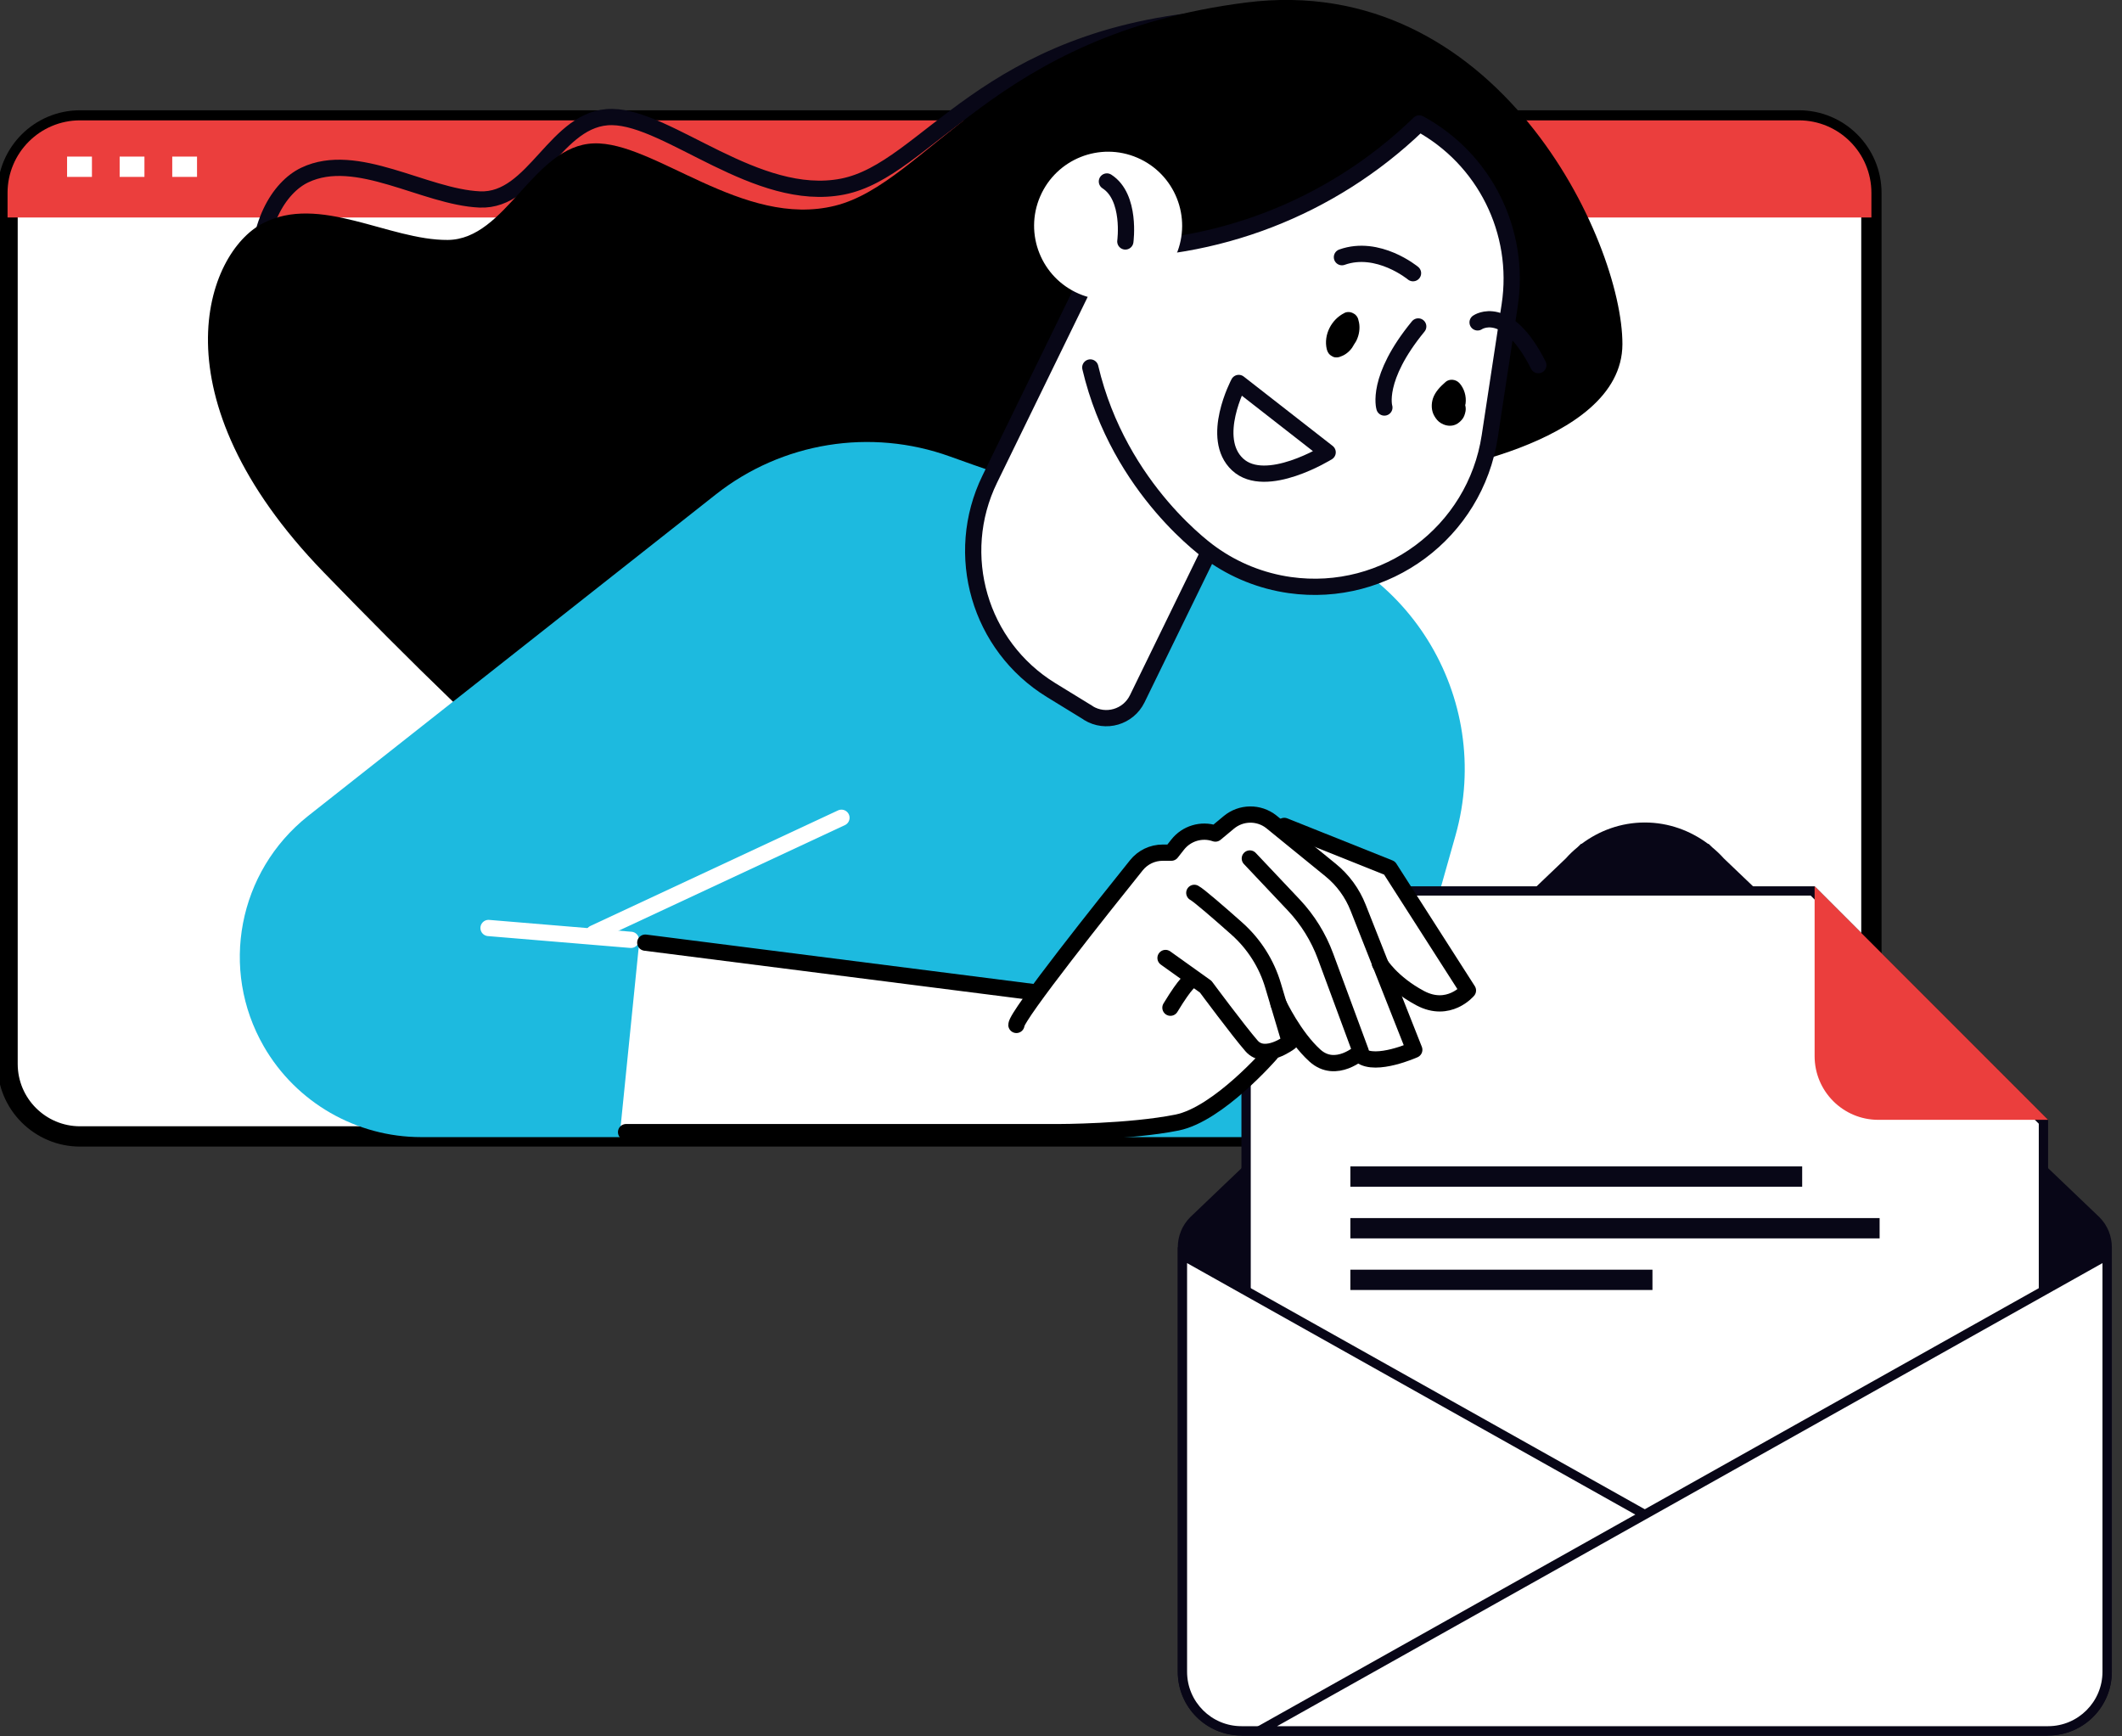
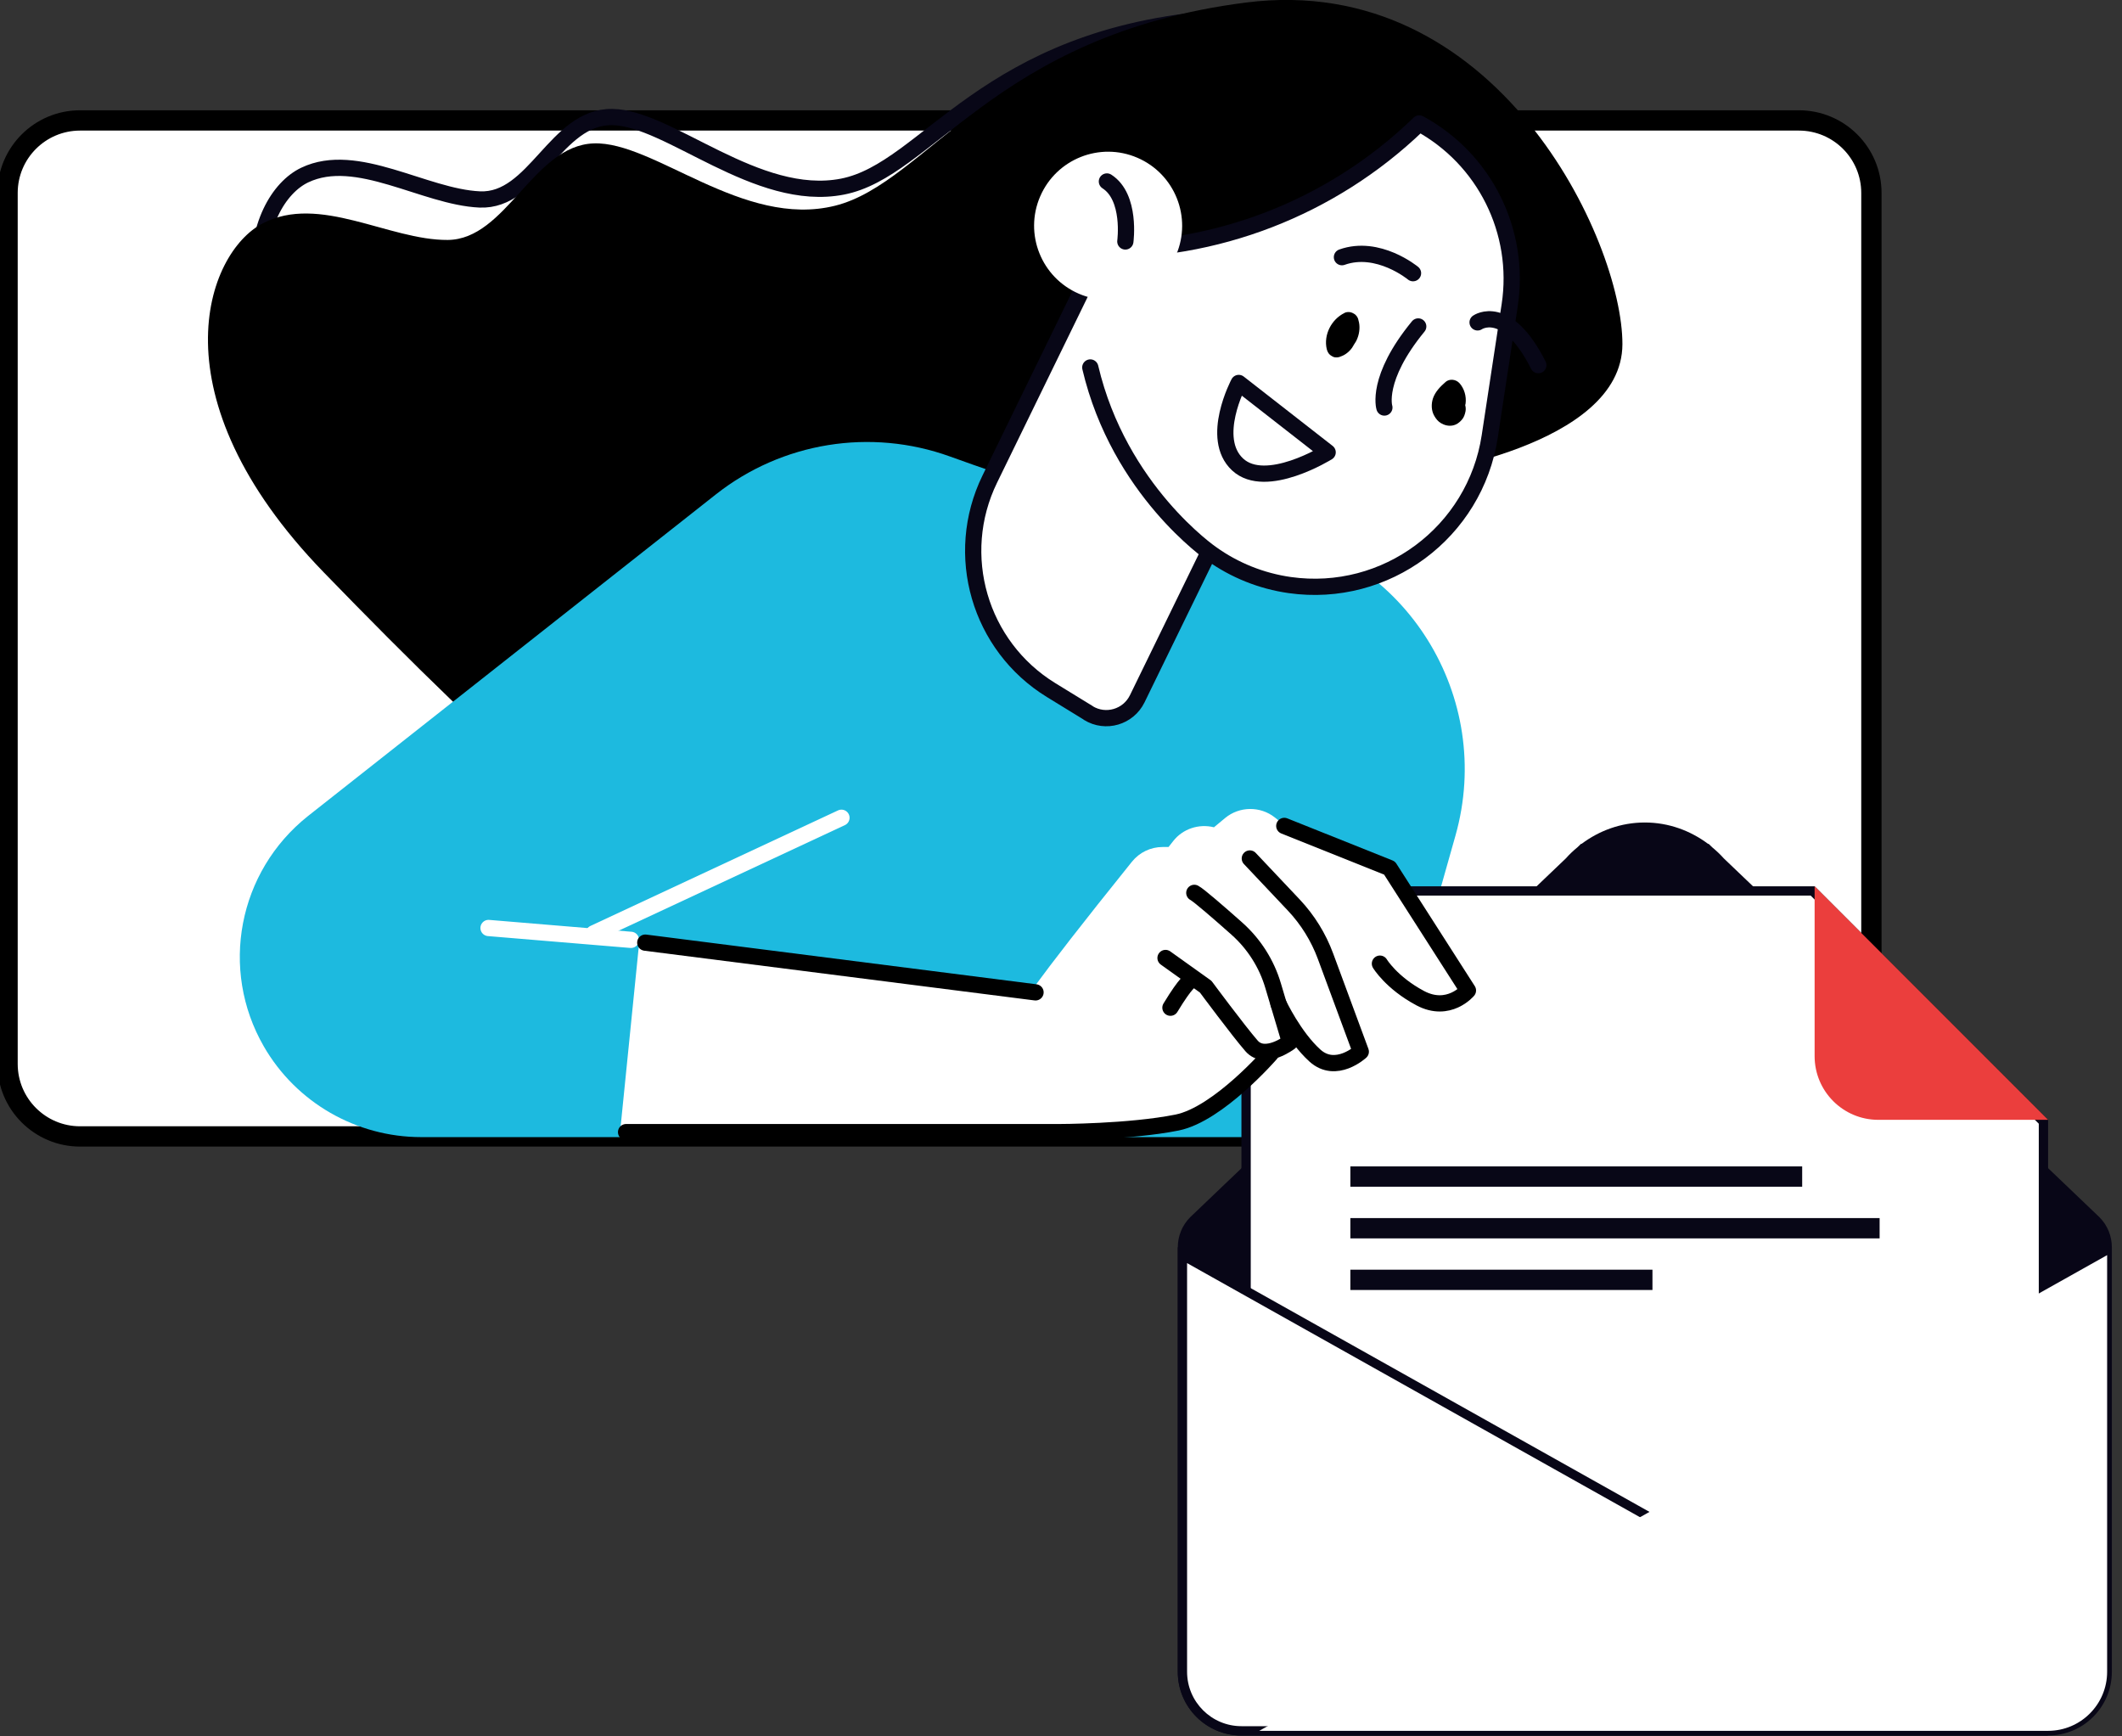
<svg xmlns="http://www.w3.org/2000/svg" width="209" height="171" viewBox="0 0 209 171" fill="none">
  <rect x="0" y="0" width="209" height="171" fill="#333333" stroke="none" />
  <g clip-path="url(#clip0_924_1401)">
    <path d="M177.176 11.86H7.887C3.942 11.86 0.744 15.058 0.744 19.003V104.775C0.744 108.719 3.942 111.917 7.887 111.917H177.176C181.12 111.917 184.318 108.719 184.318 104.775V19.003C184.318 15.058 181.12 11.86 177.176 11.86Z" fill="white" stroke="black" stroke-width="2" />
-     <path d="M184.318 21.421V18.995C184.318 15.052 181.119 11.852 177.176 11.852H7.887C3.943 11.852 0.744 15.052 0.744 18.995V21.421H184.318Z" fill="#EB3E3D" />
    <path d="M6.607 16.421H9.055" stroke="white" stroke-width="2" />
    <path d="M11.785 16.421H14.226" stroke="white" stroke-width="2" />
    <path d="M16.965 16.421H19.405" stroke="white" stroke-width="2" />
    <path d="M138.138 45.705C138.138 45.705 157.088 44.217 156.612 34.813C156.136 25.408 143.212 0.074 120.058 1.8C96.903 3.526 91.412 16.726 82.983 18.377C74.553 20.029 65.9 11.599 60.297 11.525C54.702 11.45 52.686 19.888 47.24 19.642C41.793 19.397 35.134 14.799 30.015 17.239C24.896 19.679 20.715 32.521 37.344 49.388C53.973 66.255 71.763 82.937 82.804 85.95C93.846 88.963 138.145 45.705 138.145 45.705H138.138Z" stroke="#080717" stroke-width="1.6" stroke-linecap="round" stroke-linejoin="round" />
    <path d="M139.498 46.718C139.498 46.718 159.773 44.046 159.795 33.898C159.818 23.757 147.459 -2.909 122.691 0.253C97.922 3.422 91.33 18.005 82.245 20.26C73.168 22.522 64.418 13.891 58.459 14.122C52.499 14.352 49.88 23.593 44.092 23.63C38.303 23.668 31.458 19.077 25.87 22.001C20.275 24.925 15.104 39.047 31.875 56.353C48.652 73.659 66.673 90.697 78.265 93.338C89.857 95.972 139.498 46.718 139.498 46.718Z" fill="black" />
    <path d="M109.134 49.671C106.195 49.329 99.603 47.134 93.562 44.954C85.742 42.134 77.022 43.548 70.497 48.697L30.327 80.37C23.452 85.838 21.607 95.459 25.982 103.048C29.166 108.576 35.088 111.984 41.495 111.984H134.959L143.352 82.289C147.199 68.681 138.501 54.611 124.565 52.193C124.439 52.171 124.32 52.149 124.193 52.134L109.134 49.664V49.671Z" fill="#1DBADF" />
    <path d="M107.2 70.214L103.524 67.959C96.463 63.621 93.852 54.634 97.483 47.186L107.021 27.633L126.314 39.493L112.006 68.822C111.128 70.615 108.896 71.27 107.192 70.221L107.2 70.214Z" fill="white" stroke="#080717" stroke-width="1.6" stroke-linecap="round" stroke-linejoin="round" />
    <path d="M107.385 36.189C110.234 48.31 119.319 54.53 119.319 54.53C121.603 56.166 124.252 57.223 127.027 57.617C136.499 58.957 145.293 52.424 146.729 42.967L148.693 30.058C149.794 22.812 146.23 15.647 139.787 12.157L139.601 12.336C131.104 20.49 119.691 24.902 107.913 24.575" fill="white" />
    <path d="M107.385 36.189C110.234 48.31 119.319 54.53 119.319 54.53C121.603 56.166 124.252 57.223 127.027 57.617C136.499 58.957 145.293 52.424 146.729 42.967L148.693 30.058C149.794 22.812 146.23 15.647 139.787 12.157L139.601 12.336C131.104 20.49 119.691 24.902 107.913 24.575" stroke="#080717" stroke-width="1.6" stroke-linecap="round" stroke-linejoin="round" />
    <path d="M102.445 19.352C100.853 23.05 102.564 27.335 106.262 28.927C109.96 30.52 114.245 28.808 115.838 25.111C117.43 21.413 115.719 17.127 112.021 15.535C108.323 13.943 104.037 15.654 102.445 19.352Z" fill="white" />
    <path d="M110.837 23.779C110.837 23.779 111.432 19.419 109.021 17.872" stroke="#080717" stroke-width="1.6" stroke-linecap="round" stroke-linejoin="round" />
    <path d="M130.763 44.544L122.006 37.714C122.006 37.714 119.111 43.153 121.894 45.742C124.677 48.332 130.763 44.544 130.763 44.544Z" stroke="#080717" stroke-width="1.6" stroke-linecap="round" stroke-linejoin="round" />
    <path d="M142.363 37.625C142.772 37.268 143.404 37.35 143.754 37.744C144.223 38.273 144.439 39.031 144.349 39.731C144.342 39.79 144.32 39.842 144.312 39.902C144.364 40.095 144.379 40.304 144.342 40.505C144.282 40.802 144.193 41.092 143.992 41.323C143.747 41.613 143.456 41.829 143.07 41.903C142.66 41.978 142.273 41.874 141.924 41.673C141.641 41.509 141.433 41.249 141.276 40.973C140.964 40.453 140.949 39.776 141.143 39.21C141.373 38.563 141.864 38.064 142.37 37.625H142.363Z" fill="black" />
    <path d="M132.415 30.818C132.697 30.684 133.017 30.706 133.285 30.855C133.404 30.907 133.508 30.989 133.59 31.093C133.702 31.227 133.769 31.376 133.799 31.547C133.97 32.105 133.91 32.76 133.702 33.295C133.62 33.518 133.501 33.734 133.36 33.928C133.3 34.039 133.241 34.143 133.174 34.24C132.906 34.62 132.504 34.954 132.058 35.103C131.901 35.178 131.738 35.207 131.559 35.193C131.425 35.193 131.299 35.148 131.187 35.073C130.904 34.925 130.748 34.687 130.674 34.382C130.346 32.975 131.135 31.45 132.415 30.825V30.818Z" fill="black" />
    <path d="M139.684 32.149C135.457 37.291 136.35 40.133 136.35 40.133" stroke="#080717" stroke-width="1.6" stroke-linecap="round" stroke-linejoin="round" />
    <path d="M139.171 26.904C139.171 26.904 135.734 24.054 132.17 25.327" stroke="#080717" stroke-width="1.6" stroke-linecap="round" stroke-linejoin="round" />
    <path d="M145.531 31.748C145.531 31.748 148.381 29.754 151.513 35.959" stroke="#080717" stroke-width="1.6" stroke-linecap="round" stroke-linejoin="round" />
    <path d="M58.48 91.917L82.877 80.534" stroke="white" stroke-width="1.6" stroke-linecap="round" stroke-linejoin="round" />
    <path d="M48.117 91.389L62.142 92.557" stroke="white" stroke-width="1.6" stroke-linecap="round" stroke-linejoin="round" />
    <path d="M161.84 149.639L121.752 169.43" stroke="#080717" stroke-width="1.6" stroke-linecap="round" stroke-linejoin="round" />
    <path d="M206.775 119.867L169.775 84.529C169.427 84.134 169.041 83.781 168.637 83.441L168.275 83.093C168.275 83.093 168.261 83.097 168.234 83.106C166.49 81.803 164.347 81 162.002 81C159.657 81 157.514 81.798 155.77 83.106C155.743 83.097 155.729 83.093 155.729 83.093L155.367 83.441C154.958 83.776 154.577 84.134 154.229 84.529L117.229 119.867C116.412 120.684 116.004 121.758 116.004 122.827V164.64C116.004 168.105 118.812 170.913 122.277 170.913H201.727C205.192 170.913 208 168.105 208 164.64V122.827C208 121.758 207.592 120.684 206.775 119.867Z" fill="#080617" />
    <path d="M122.73 157.908V93.55C122.73 90.343 125.337 87.736 128.544 87.736H178.535L201.263 110.465V157.904H122.73V157.908Z" fill="white" />
    <path d="M178.342 88.2L200.804 110.662V157.454H123.189V93.555C123.189 90.604 125.589 88.2 128.544 88.2H178.342ZM178.723 87.282H128.544C125.08 87.282 122.271 90.09 122.271 93.555V158.371H201.722V110.281L178.723 87.282Z" fill="#080617" />
    <path d="M122.273 170.454C119.065 170.454 116.459 167.848 116.459 164.64V123.607L199.966 170.454H122.268H122.273Z" fill="white" />
    <path d="M116.918 124.392L198.213 169.995H122.273C119.322 169.995 116.918 167.595 116.918 164.64V124.392ZM116 122.827V164.645C116 168.109 118.808 170.918 122.273 170.918H201.723L116 122.827Z" fill="#080617" />
    <path d="M124.028 170.453L207.535 123.606V164.639C207.535 167.847 204.929 170.453 201.721 170.453H124.023H124.028Z" fill="white" />
-     <path d="M207.077 124.391V164.64C207.077 167.59 204.677 169.995 201.722 169.995H125.782L207.077 124.391ZM207.995 122.827L122.271 170.917H201.722C205.187 170.917 207.995 168.109 207.995 164.644V122.827Z" fill="#080617" />
    <path d="M178.725 87.282V104.008C178.725 107.472 181.533 110.281 184.998 110.281H201.724L178.725 87.282Z" fill="#EB3E3D" />
    <path d="M133 115.868H177.5" stroke="#080717" stroke-width="2" />
    <path d="M133 120.957H185.127" stroke="#080717" stroke-width="2" />
    <path d="M133 126.039H162.754" stroke="#080717" stroke-width="2" />
    <path d="M62.989 92.773C63.004 92.617 63.078 92.483 63.197 92.386C63.316 92.289 63.472 92.245 63.621 92.267L101.894 97.148C103.583 94.841 106.485 91.077 111.485 84.864C112.229 83.941 113.33 83.413 114.513 83.413H115.093L115.547 82.833C116.492 81.627 118.062 81.099 119.565 81.471L120.659 80.564C122.065 79.395 124.126 79.366 125.562 80.504L125.941 80.809C125.941 80.809 125.971 80.809 125.986 80.816L137.042 84.961C137.154 85.005 137.25 85.08 137.317 85.184L145.04 97.245C145.174 97.453 145.159 97.721 144.996 97.914C144.475 98.539 143.299 99.387 141.774 99.387C141.104 99.387 140.36 99.224 139.579 98.807C138.768 98.376 138.106 97.914 137.548 97.475L139.81 103.189C139.921 103.472 139.795 103.792 139.512 103.911C139.215 104.045 137.221 104.908 135.48 104.908C134.84 104.908 134.244 104.782 133.768 104.469C133.128 104.893 132.258 105.265 131.335 105.265C130.591 105.265 129.817 105.02 129.103 104.372C128.545 103.866 128.032 103.271 127.571 102.676C127.556 102.832 127.504 102.988 127.377 103.085C126.879 103.472 126.142 103.889 125.361 104.075C125.346 104.09 125.346 104.112 125.331 104.127C125.123 104.38 120.242 110.265 116.023 111.106C111.314 112.051 104.513 112.058 104.23 112.058H61.642C61.478 112.058 61.33 111.991 61.218 111.872C61.114 111.753 61.062 111.597 61.077 111.433L62.959 92.78L62.989 92.773Z" fill="white" />
    <path d="M63.555 92.832L101.991 97.728" stroke="black" stroke-width="1.6" stroke-linecap="round" stroke-linejoin="round" />
-     <path d="M100.107 100.935C100.107 99.998 108.909 88.964 111.923 85.214C112.555 84.425 113.507 83.971 114.512 83.971H115.367L115.992 83.175C116.863 82.074 118.329 81.628 119.66 82.074L119.705 82.089L121.029 80.988C122.235 79.983 123.983 79.961 125.211 80.928L131.044 85.675C132.257 86.657 133.194 87.937 133.767 89.395L139.295 103.383C139.295 103.383 135.523 105.079 134.02 103.948" stroke="black" stroke-width="1.6" stroke-linecap="round" stroke-linejoin="round" />
    <path d="M123.098 84.544L127.42 89.12C128.797 90.578 129.861 92.297 130.553 94.172L134.027 103.569C134.027 103.569 131.58 105.831 129.504 103.948C127.428 102.066 125.925 98.859 125.925 98.859" stroke="black" stroke-width="1.6" stroke-linecap="round" stroke-linejoin="round" />
    <path d="M117.63 87.93C118.046 88.138 120.085 89.909 121.819 91.449C123.507 92.952 124.75 94.894 125.39 97.066L127.049 102.632C127.049 102.632 124.601 104.514 123.277 103.011C121.96 101.501 118.753 97.171 118.753 97.171L114.795 94.343" stroke="black" stroke-width="1.6" stroke-linecap="round" stroke-linejoin="round" />
    <path d="M125.167 103.762C125.167 103.762 120.003 109.729 115.933 110.548C111.224 111.493 104.252 111.493 104.252 111.493H61.664" stroke="black" stroke-width="1.6" stroke-linecap="round" stroke-linejoin="round" />
    <path d="M126.492 81.337L136.857 85.482L144.58 97.542C144.58 97.542 142.697 99.804 139.87 98.294C137.043 96.783 135.912 94.901 135.912 94.901" stroke="black" stroke-width="1.6" stroke-linecap="round" stroke-linejoin="round" />
    <path d="M117.258 96.598C117.258 96.598 116.879 96.598 115.279 99.239" stroke="black" stroke-width="1.6" stroke-linecap="round" stroke-linejoin="round" />
  </g>
  <defs>
    <clipPath id="clip0_924_1401">
      <rect width="208.343" height="171" fill="white" />
    </clipPath>
  </defs>
</svg>